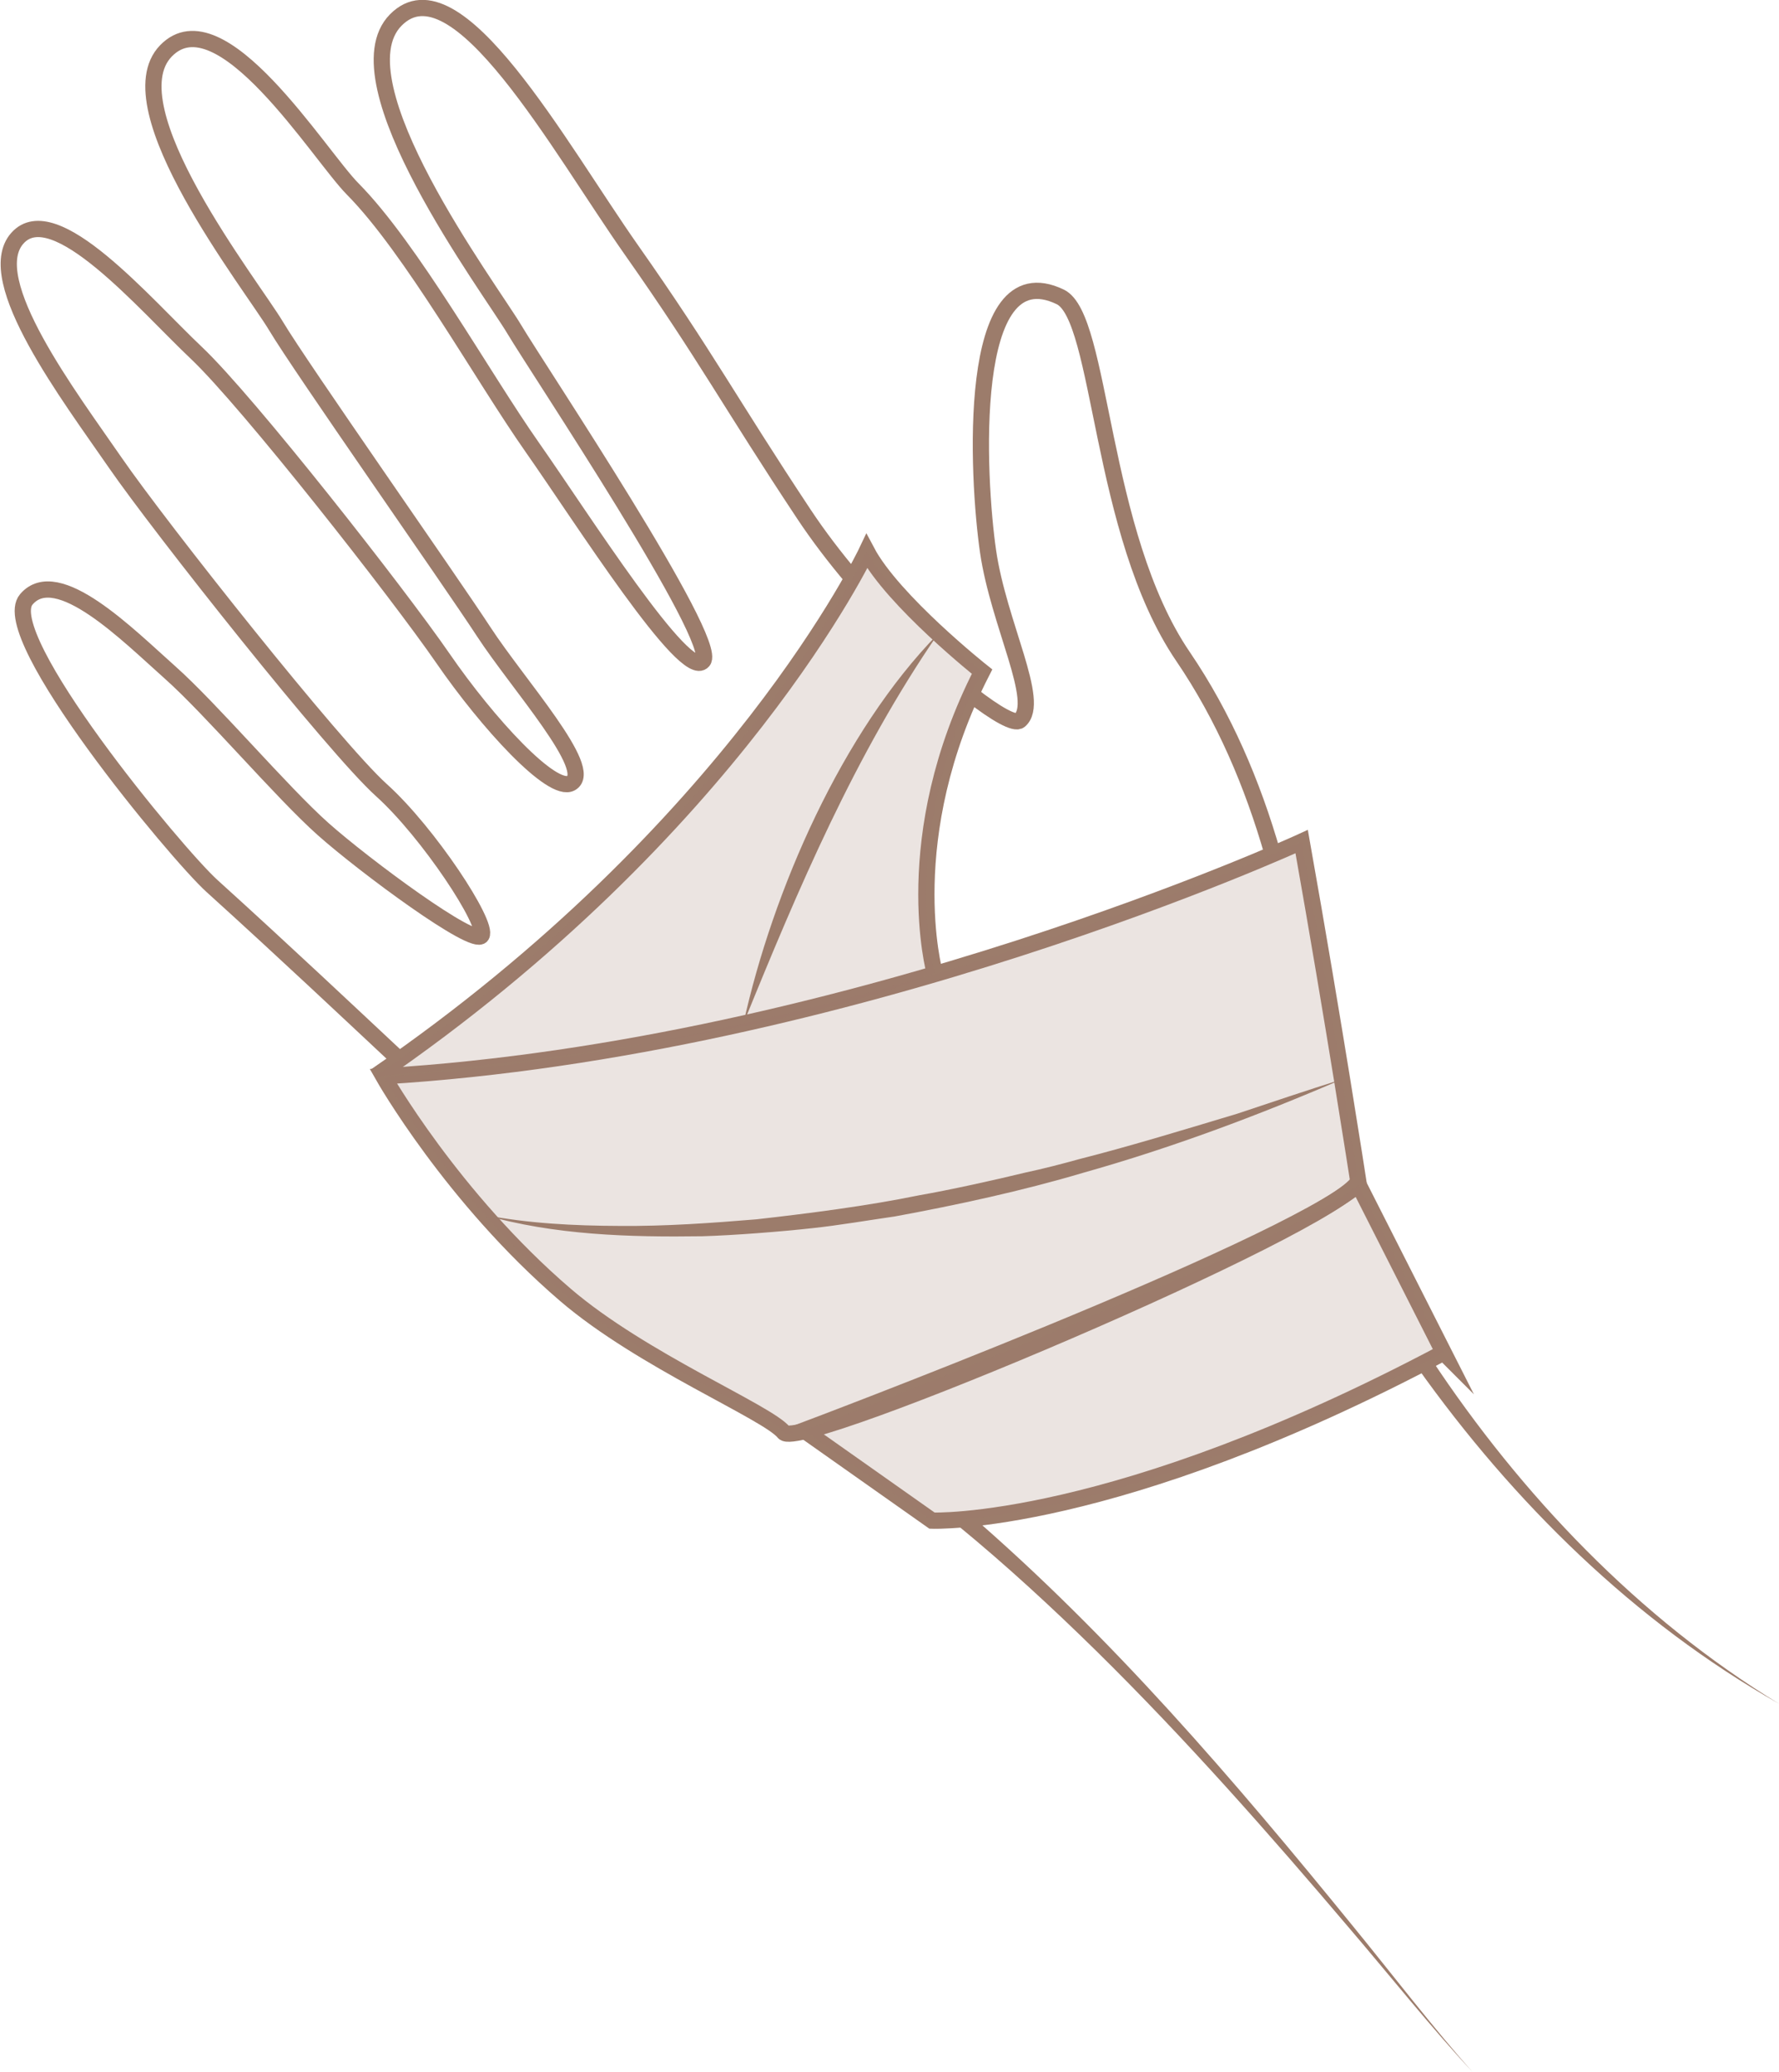
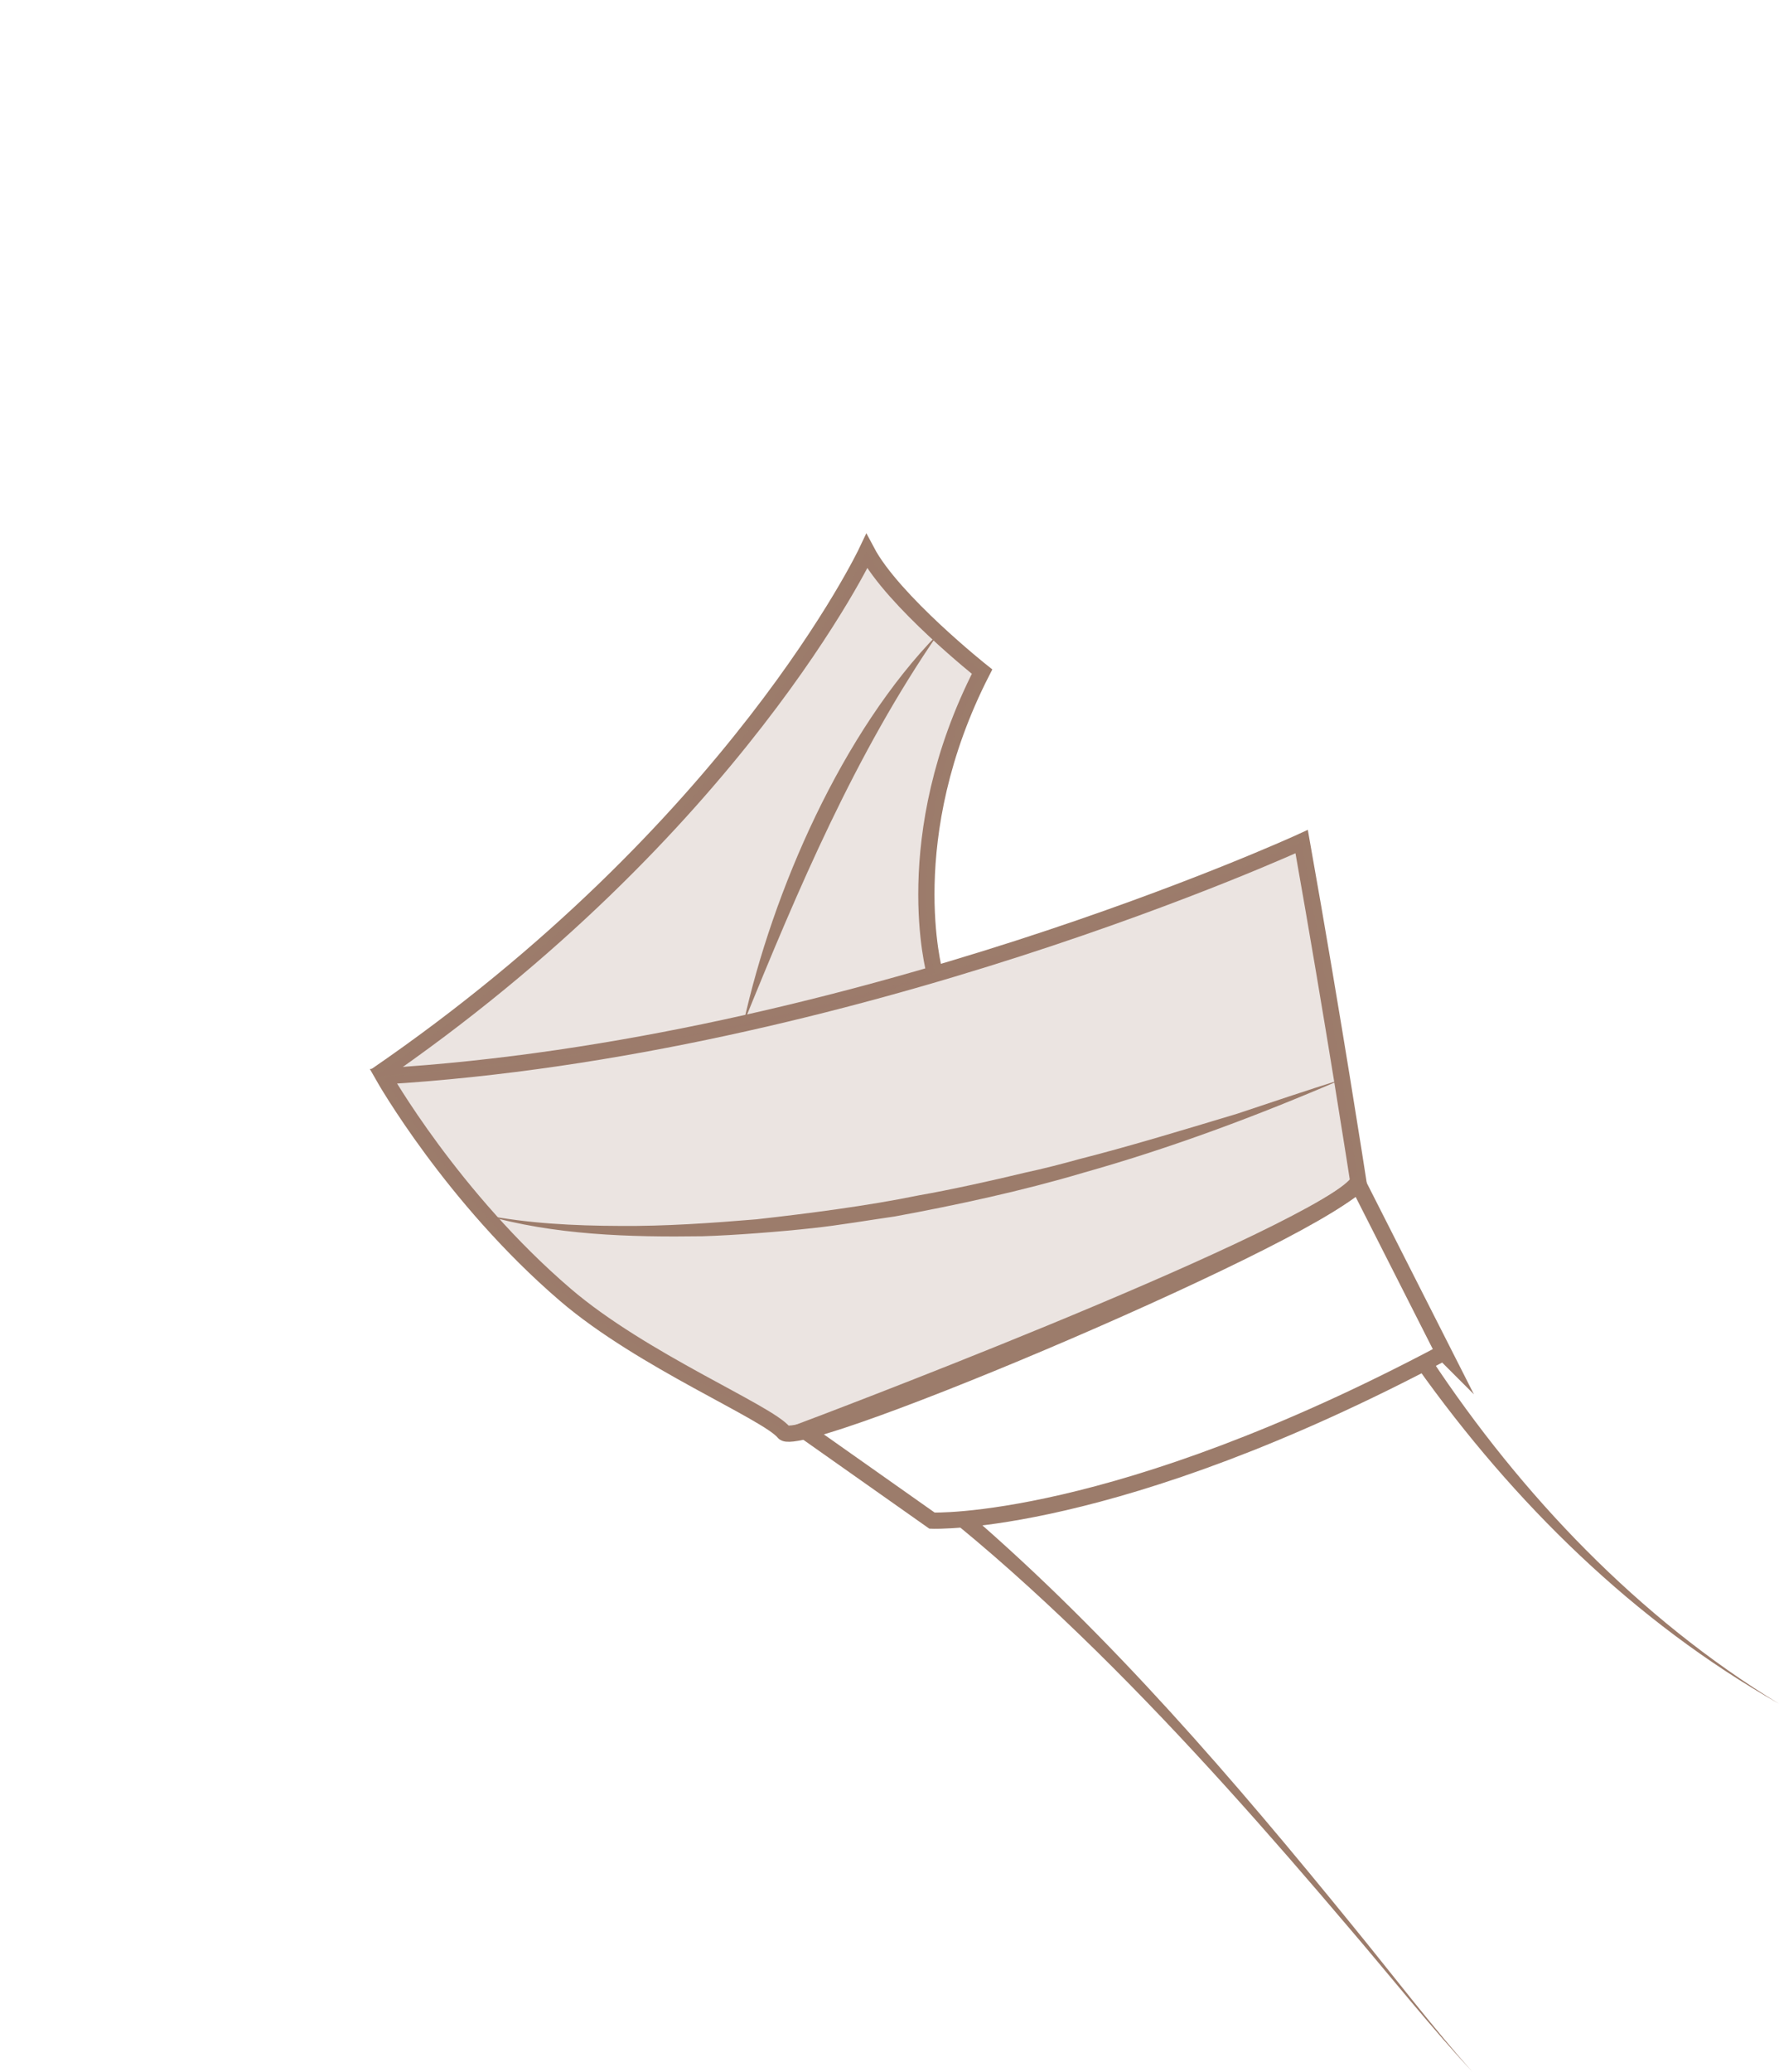
<svg xmlns="http://www.w3.org/2000/svg" id="Ebene_1" data-name="Ebene 1" viewBox="0 0 439.735 511.974">
  <defs>
    <style>      .cls-1 {        opacity: .2;      }      .cls-1, .cls-2 {        fill: #9c7c6b;      }      .cls-3 {        fill: none;        stroke: #9c7c6b;        stroke-miterlimit: 10;        stroke-width: 4.013px;      }    </style>
  </defs>
  <path class="cls-2" d="M132.928,302.644c-.256-0-2.101-.001-2.309-.008,0,0,2.309-.003,2.309-.003l2.309.003c-.198.006-2.06.007-2.309.008h0Z" />
-   <path class="cls-3" d="M240.028,171.614c6.26,4.88,10.84,7.41,12.01,6.43,5.41-4.54-5.19-23.76-7.81-41.79-2.62-18.03-5.71-74.21,17.84-62.89,10.35,4.97,9.57,58.36,30.34,88.86,10.13,14.88,17.23,31.54,22.18,48.83" />
-   <path class="cls-3" d="M98.698,261.834c-11.7-10.93-28.19-26.5-46.33-42.92-8.71-7.88-53.47-61.82-45.87-70.79,7.59-8.96,25.29,8.95,35.5,18.02,10.21,9.06,27.69,29.69,37.9,38.76,10.21,9.07,37.33,29.12,39.12,26.29,1.78-2.83-13.15-25.51-24.74-35.94-11.59-10.43-54.79-64.95-65.8-80.93-11.01-15.99-33.26-45.23-24.19-55.45,9.07-10.21,31.54,16.32,44.25,28.33,12.7,12.01,49.93,59.49,60.94,75.47,11.01,15.99,27.01,33.43,31.66,30.85,6-3.32-13.06-24.37-21.57-37.41-8.52-13.03-45.29-65.41-51.31-75.5-6.01-10.09-40.74-54.07-27.25-68.03,13.49-13.95,37.9,25.77,46.17,34.11,14.43,14.57,32.12,46.37,44.38,63.83,12.26,17.45,37.92,57.99,42.22,52.82,4.11-4.93-40.64-71.88-46.66-81.97-6.01-10.09-44.26-61.21-29.3-76.42,14.96-15.2,40.39,31.41,58.32,56.9,18.36,26.1,24.3,37.64,42.57,65.19,3.59,5.41,7.69,10.77,12,15.87" />
  <path class="cls-2" d="M239.321,373.891c35.352,30.483,65.762,66.037,95.138,102.145,8.612,10.504,20.499,25.976,29.498,35.938-9.162-9.702-21.442-24.998-30.271-35.297-20.032-23.609-40.55-46.876-62.609-68.602-11.03-10.837-22.403-21.316-34.324-31.098l2.566-3.086h0Z" />
  <path class="cls-2" d="M353.668,335.672c22.353,33.75,51.325,64.173,86.069,85.352-35.704-20.221-65.693-49.765-89.41-83.128 0-0,3.341-2.224,3.341-2.224h0Z" />
  <path class="cls-2" d="M331.008,296.134c-.256-0-2.101-.001-2.309-.008,0,0,2.309-.003,2.309-.003l2.309.003c-.198.006-2.06.007-2.309.008h0Z" />
  <path class="cls-3" d="M321.748,207.974s-111,51-227,58c0,0,17,30,45,54,18.981,16.27,50,29,54,34s136-51,142-62c0,0-6-39-14-84Z" />
  <path class="cls-1" d="M321.748,207.974s-111,51-227,58c0,0,17,30,45,54,18.981,16.27,50,29,54,34s136-51,142-62c0,0-6-39-14-84Z" />
  <path class="cls-2" d="M119.465,300.178c11.104,2.178,22.464,2.728,33.736,2.769,11.232.103,22.619-.707,33.781-1.632,12.924-1.453,27.47-3.319,40.154-5.927,7.759-1.352,18.732-3.78,26.484-5.665,3.908-.818,9.266-2.198,13.146-3.286,12.644-3.204,26.568-7.469,39.121-11.241,8.585-2.87,17.171-5.761,25.838-8.484-20.845,8.979-42.16,16.969-64.034,23.117-14.834,4.421-31.318,7.987-46.522,10.778-6.499.93-13.76,2.188-20.288,2.885-7.956.881-19.349,1.772-27.252,2.007-18.086.259-36.69-.272-54.164-5.321h0Z" />
  <path class="cls-3" d="M231.024,240.367s-9.276-33.393,11.724-74.393c0,0-22-17.467-28.5-29.734,0,0-32.5,68.734-121.5,129.734" />
  <path class="cls-1" d="M231.024,240.367s-9.276-33.393,11.724-74.393c0,0-22-17.467-28.5-29.734,0,0-32.5,68.734-121.5,129.734,0,0,99.552-8.213,138.276-25.607Z" />
  <path class="cls-2" d="M183.748,252.974c7.283-32.935,24.395-72.125,48.149-96.376-20.503,29.773-34.606,63.023-48.149,96.376h0Z" />
  <path class="cls-3" d="M356.846,334.248c-81.634,43.343-126.467,41.529-126.467,41.529l-31.631-22.31s117.703-44.255,137.035-60.764l21.063,41.545Z" />
-   <path class="cls-1" d="M356.846,334.248c-81.634,43.343-126.467,41.529-126.467,41.529l-31.631-22.31s117.703-44.255,137.035-60.764l21.063,41.545Z" />
</svg>